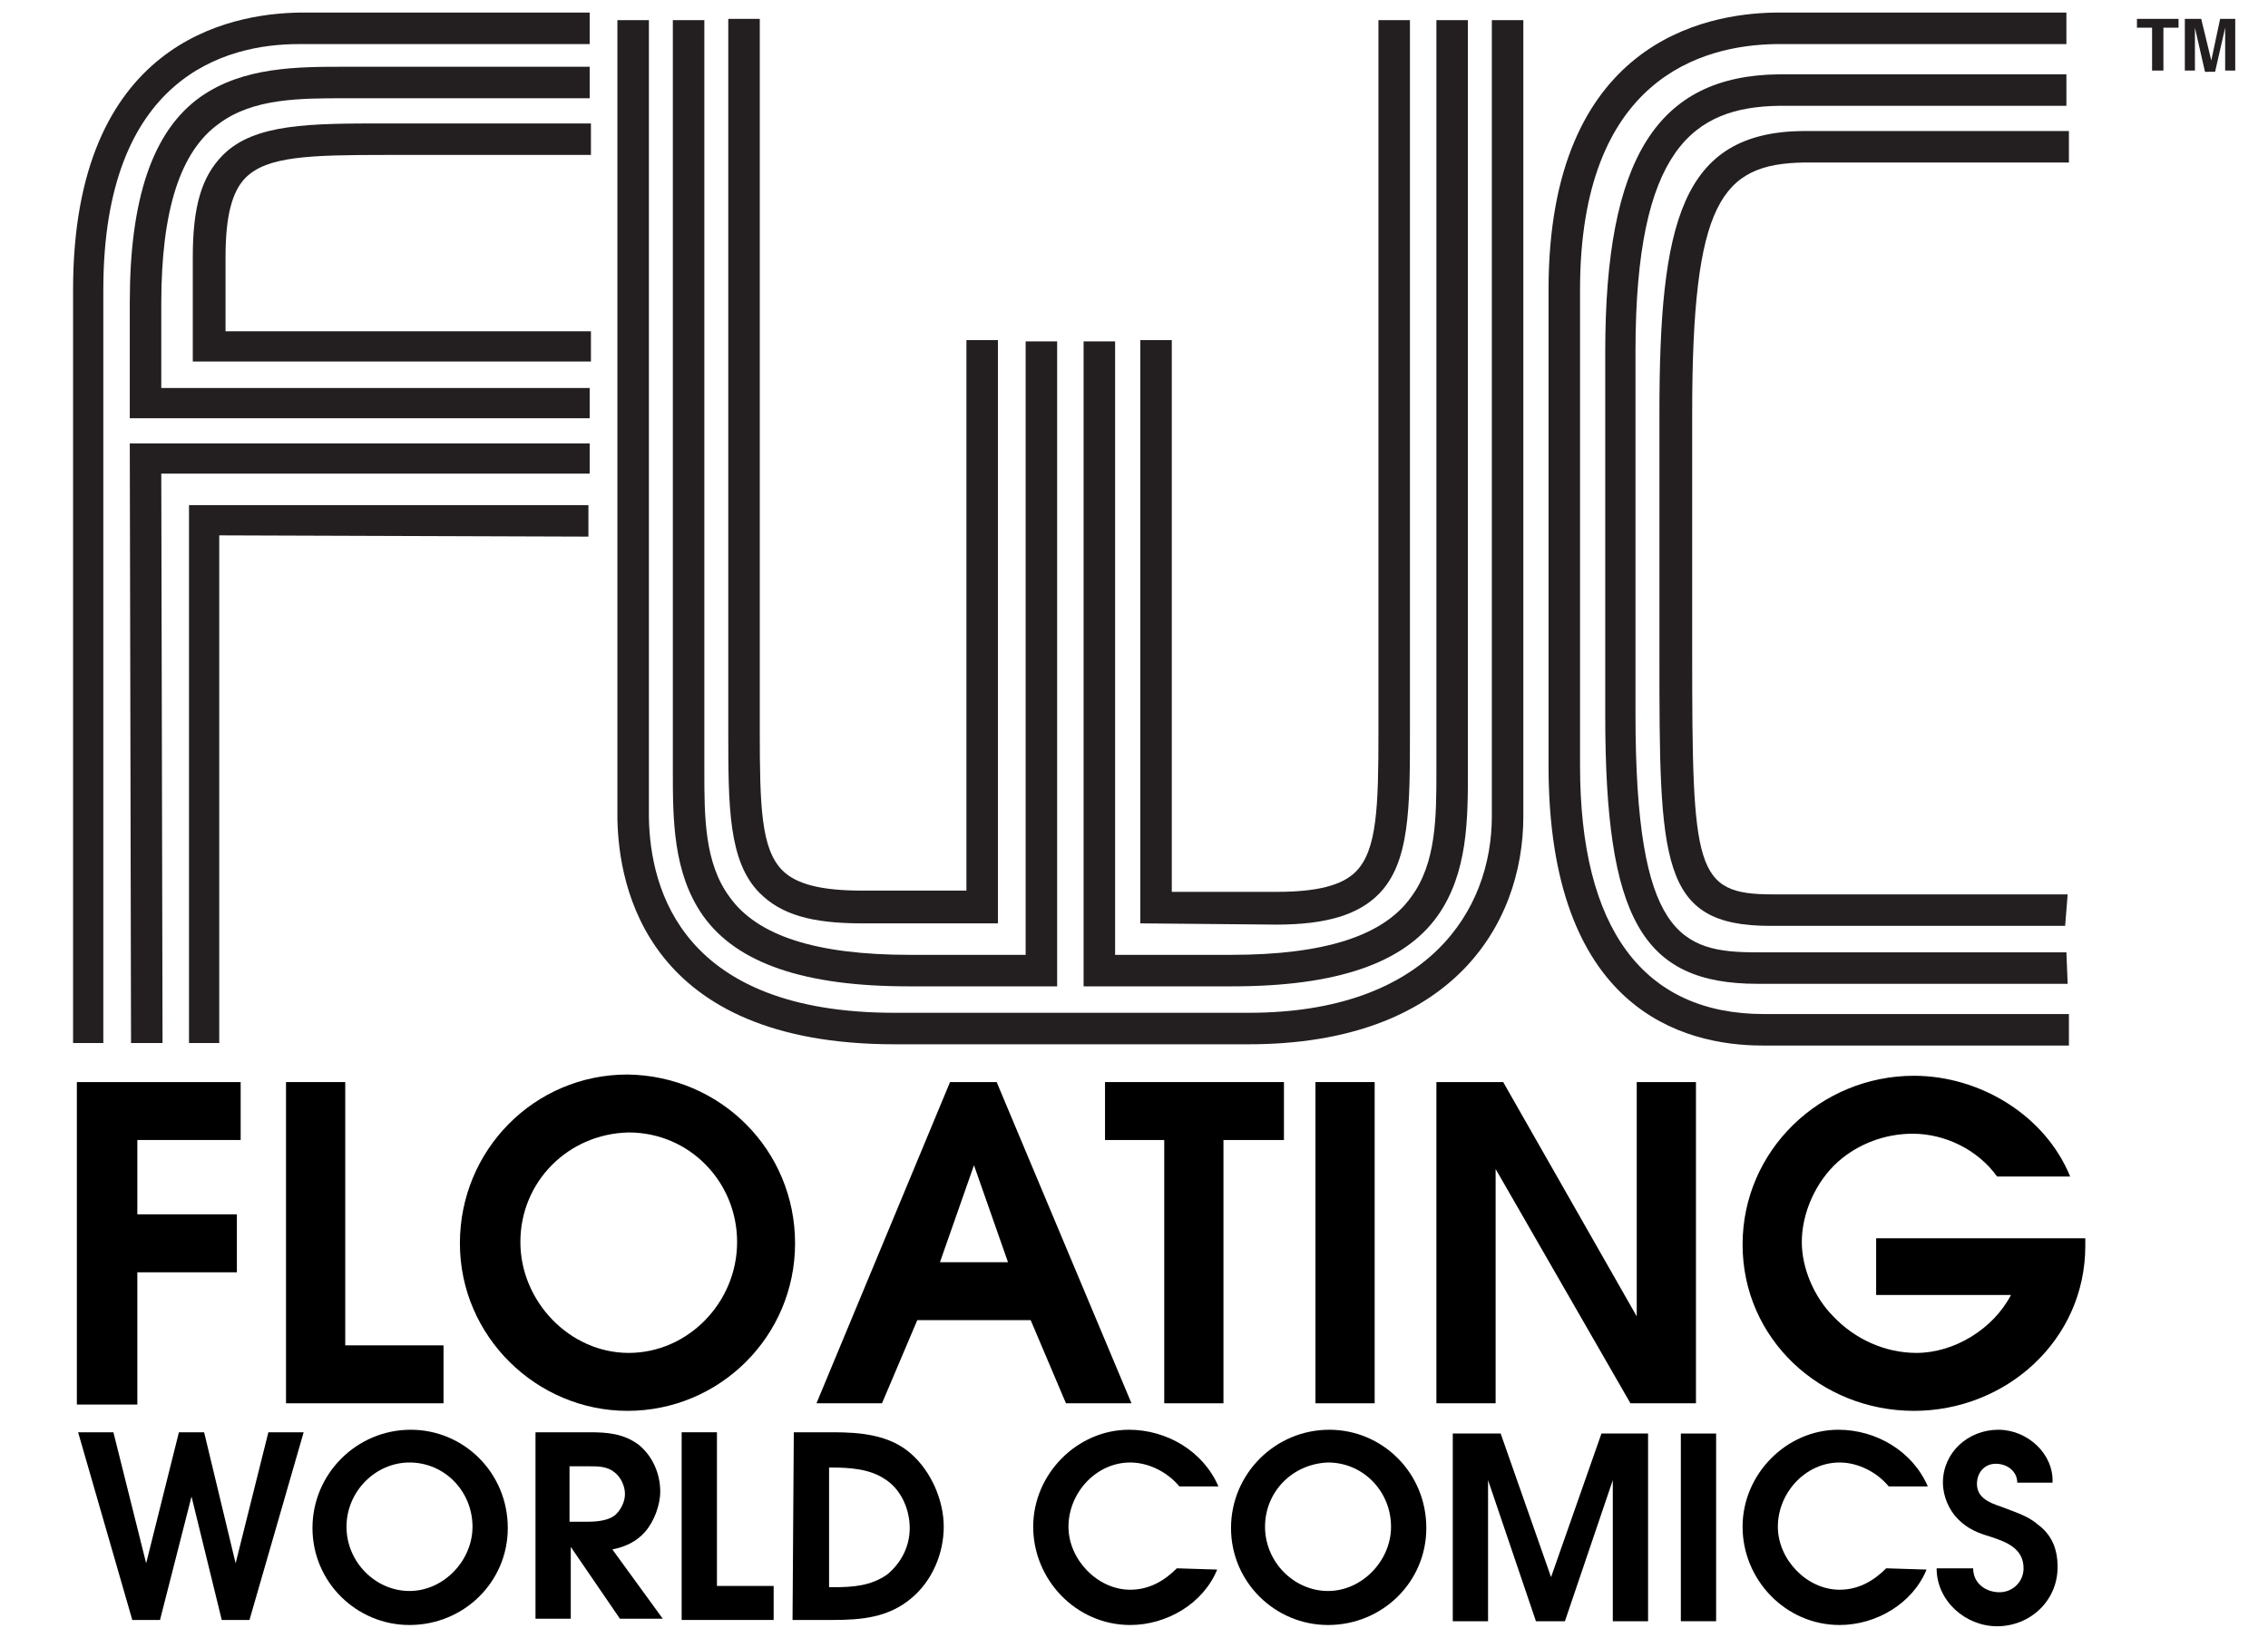
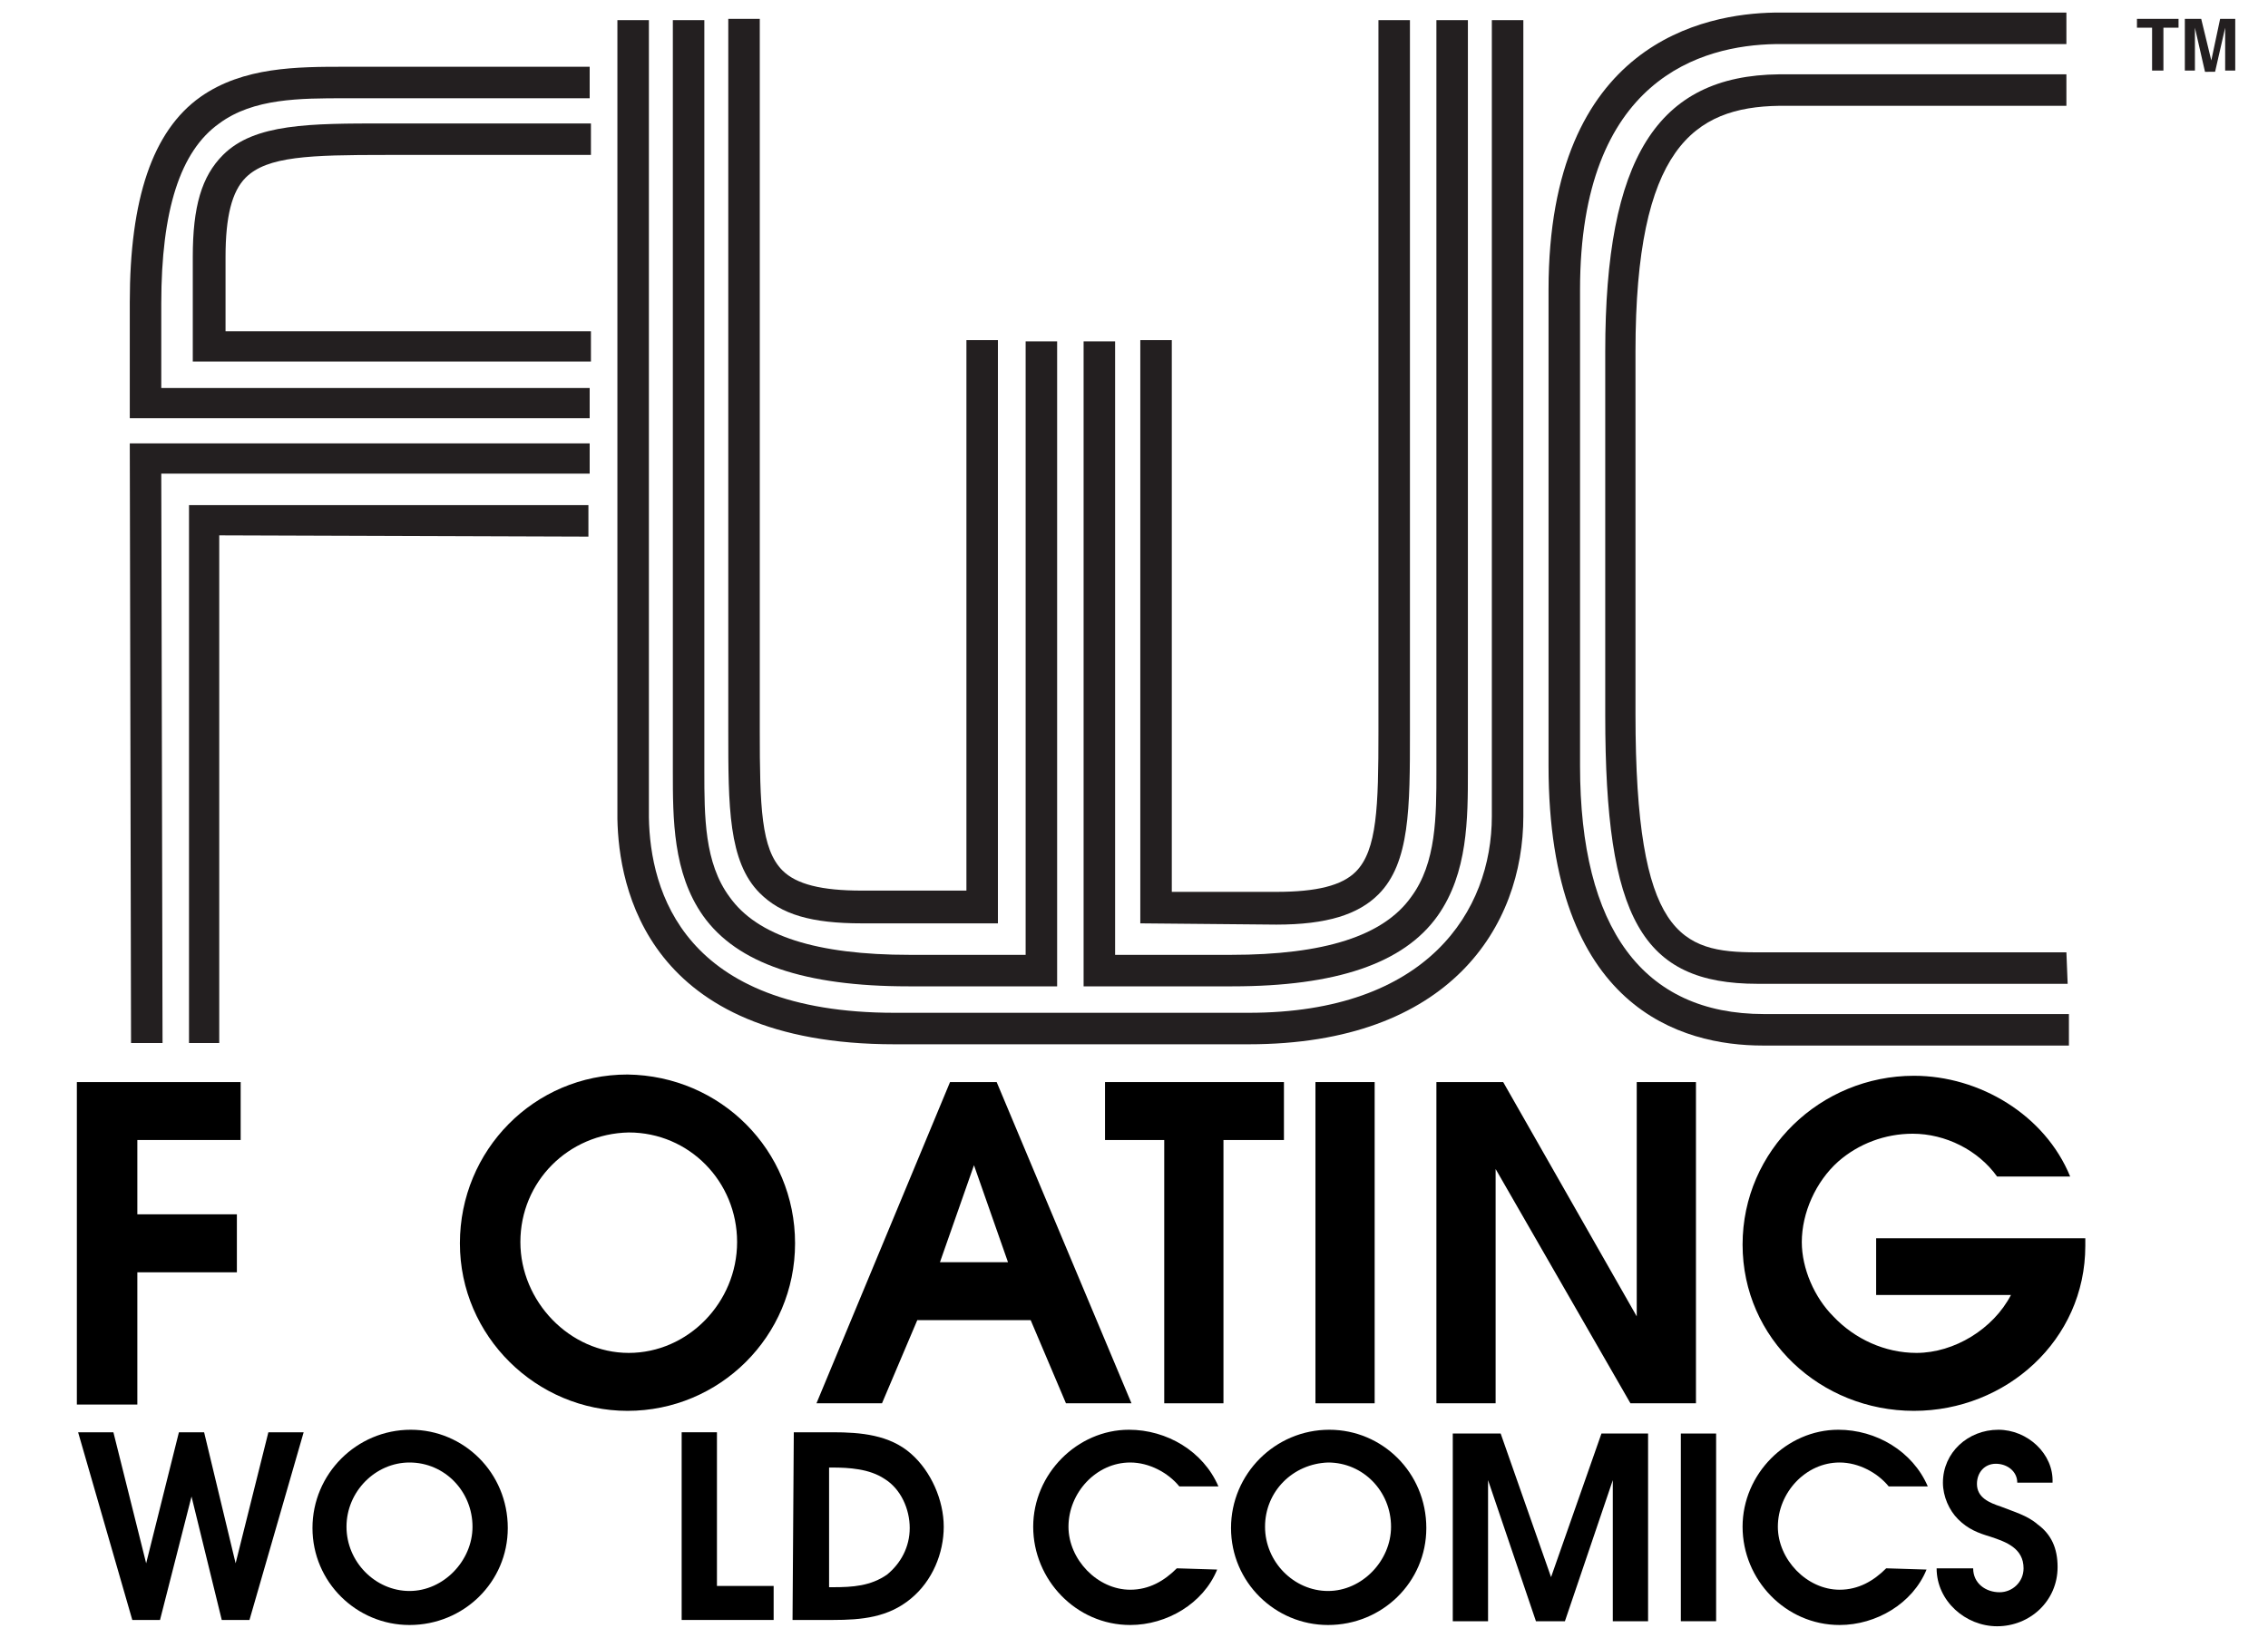
<svg xmlns="http://www.w3.org/2000/svg" id="Layer_1" x="0px" y="0px" viewBox="0 0 180 130" style="enable-background:new 0 0 180 130;" xml:space="preserve">
  <style type="text/css"> .st0{fill:#231F20;} </style>
  <g>
    <path d="M6.1,85.9l13,0l0,4.6l-8.2,0v5.9l7.9,0l0,4.6h-7.9l0,10.5H6.1L6.1,85.9z" />
-     <path d="M22.7,85.9h4.7l0,20.9l7.8,0l0,4.6l-12.5,0L22.7,85.9z" />
    <path d="M63.1,98.7c0,7.4-6,13.3-13.3,13.3c-7.2,0-13.3-5.9-13.3-13.3c0-7.4,5.9-13.4,13.3-13.4C57.2,85.4,63.1,91.3,63.1,98.7z M41.3,98.6c0,4.7,3.9,8.8,8.6,8.8c4.7,0,8.6-4,8.6-8.8c0-4.8-3.8-8.7-8.6-8.7C45.1,90,41.3,93.8,41.3,98.6z" />
    <path d="M75.4,85.9l3.7,0l10.7,25.5l-5.2,0l-2.8-6.6l-9,0l-2.8,6.6l-5.2,0L75.4,85.9z M80,100.2l-2.7-7.7l-2.7,7.7L80,100.2z" />
    <path d="M92.4,90.5h-4.7l0-4.6l14.2,0l0,4.6l-4.8,0l0,20.9h-4.7L92.4,90.5z" />
    <path d="M104.4,85.9l4.7,0l0,25.5h-4.7L104.4,85.9z" />
    <path d="M114,85.9h5.3l10.6,18.6l0-18.6l4.7,0l0,25.5l-5.2,0l-10.7-18.6l0,18.6H114L114,85.9z" />
    <path d="M158.5,93.4c-1.5-2.1-4.1-3.4-6.7-3.4c-2.2,0-4.3,0.8-5.9,2.2c-1.8,1.6-2.9,4.1-2.9,6.4c0,2.1,1,4.4,2.5,5.9 c1.7,1.8,4.1,2.9,6.6,2.9c3,0,6.1-1.9,7.5-4.6l-10.7,0l0-4.5l16.6,0v0.6c0,7.5-6.3,13.1-13.6,13.1c-7.4,0-13.6-5.7-13.6-13.2 c0-7.5,6.2-13.4,13.6-13.4c5.2,0,10.4,3.1,12.4,8L158.5,93.4z" />
    <path d="M6.2,113.7H9l2.6,10.4l2.6-10.4h2l2.5,10.4l2.6-10.4l2.8,0l-4.3,14.9h-2.2l-2.4-9.8l-2.5,9.8h-2.2L6.2,113.7z" />
    <path d="M40.3,121.3c0,4.3-3.5,7.7-7.8,7.7c-4.2,0-7.7-3.4-7.7-7.7c0-4.3,3.5-7.8,7.8-7.8C36.8,113.5,40.3,116.9,40.3,121.3z M27.5,121.2c0,2.8,2.3,5.1,5,5.1c2.7,0,5-2.4,5-5.1c0-2.8-2.2-5.1-5-5.1C29.8,116.1,27.5,118.4,27.5,121.2z" />
-     <path d="M42.5,113.7h4.3c1.4,0,2.7,0.1,3.9,1c1.1,0.9,1.7,2.3,1.7,3.7c0,1.1-0.5,2.4-1.2,3.2c-0.7,0.8-1.6,1.2-2.6,1.4l4,5.5h-3.4 l-3.9-5.7h0l0,5.7h-2.8L42.5,113.7z M46.7,120.8c0.7,0,1.7-0.1,2.2-0.6c0.4-0.4,0.7-1,0.7-1.6c0-0.6-0.3-1.3-0.8-1.7 c-0.6-0.5-1.3-0.5-2.1-0.5l-1.5,0v4.4H46.7z" />
    <path d="M54.1,113.7h2.8l0,12.2l4.5,0v2.7h-7.3L54.1,113.7z" />
    <path d="M63,113.7l3.1,0c2.2,0,4.5,0.2,6.2,1.7c1.6,1.4,2.6,3.7,2.6,5.8c0,2.1-0.9,4.3-2.6,5.7c-1.8,1.5-3.9,1.7-6.2,1.7l-3.2,0 L63,113.7z M66.1,126c1.6,0,3-0.1,4.3-1c1.1-0.9,1.8-2.2,1.8-3.7c0-1.5-0.7-3.1-2-3.9c-1.2-0.8-2.8-0.9-4.2-0.9h-0.2l0,9.5H66.1z" />
    <path d="M96.6,124.6c-1.1,2.7-4,4.4-6.9,4.4c-4.3,0-7.7-3.6-7.7-7.8c0-4.2,3.5-7.7,7.6-7.7c3,0,5.9,1.7,7.1,4.5l-3.1,0 c-0.9-1.1-2.4-1.9-3.9-1.9c-2.7,0-4.9,2.4-4.9,5.1c0,2.6,2.3,5,4.9,5c1.5,0,2.7-0.7,3.7-1.7L96.6,124.6z" />
    <path d="M113.2,121.3c0,4.3-3.5,7.7-7.8,7.7c-4.2,0-7.7-3.4-7.7-7.7c0-4.3,3.5-7.8,7.8-7.8C109.7,113.5,113.2,116.9,113.2,121.3z M100.4,121.2c0,2.8,2.3,5.1,5,5.1c2.7,0,5-2.4,5-5.1c0-2.8-2.2-5.1-5-5.1C102.6,116.2,100.4,118.4,100.4,121.2z" />
    <path d="M115.3,113.8h3.8l4,11.4l4-11.4h3.7l0,14.9h-2.8l0-11.2l-3.8,11.2h-2.3l-3.8-11.2l0,11.2h-2.8L115.3,113.8z" />
    <path d="M133.4,113.8h2.8l0,14.9h-2.8L133.4,113.8z" />
    <path d="M152.9,124.6c-1.1,2.7-4,4.4-6.9,4.4c-4.3,0-7.7-3.6-7.7-7.8c0-4.2,3.5-7.7,7.6-7.7c3,0,5.9,1.7,7.1,4.5l-3.1,0 c-0.9-1.1-2.4-1.9-3.9-1.9c-2.7,0-4.9,2.4-4.9,5.1c0,2.6,2.3,5,4.9,5c1.5,0,2.7-0.7,3.7-1.7L152.9,124.6z" />
    <path d="M156.6,124.5c0,1.2,1,1.9,2.1,1.9c1,0,1.9-0.8,1.9-1.9c0-1.6-1.4-2.1-2.6-2.5c-1-0.3-1.8-0.6-2.6-1.4 c-0.7-0.7-1.2-1.8-1.2-2.9c0-2.4,2-4.2,4.4-4.2c2.3,0,4.4,1.9,4.3,4.2h-2.8c0-0.9-0.8-1.5-1.7-1.5c-0.9,0-1.5,0.7-1.5,1.6 c0,1.1,1,1.5,1.9,1.8c1,0.4,2.1,0.7,2.9,1.4c1.1,0.8,1.6,1.9,1.6,3.4c0,2.7-2.2,4.7-4.8,4.7c-2.5,0-4.8-2-4.8-4.6L156.6,124.5z" />
  </g>
  <g>
-     <path class="st0" d="M8.2,82.8H5.8V23C5.8,3.3,18.3,1.1,23.7,1l23.1,0l0,2.5l-23.1,0C17.9,3.5,8.2,6.1,8.2,23V82.8z" />
    <path class="st0" d="M139.9,83c-6.4,0-17-2.9-17-22.2V23c0-19.7,12.5-21.9,17.9-22L164,1v2.5l-23.1,0c-5.8,0.1-15.5,2.7-15.5,19.5 v37.8c0,12.9,5,19.7,14.6,19.7l24.2,0l0,2.5L139.9,83z" />
    <path class="st0" d="M164.1,78.1l-24.6,0c-9.2,0-12.1-5.2-12.1-21.3V27.9c0-15.3,4.1-21.9,13.8-22l22.8,0v2.5l-22.8,0 c-6.8,0.1-11.4,3.4-11.4,19.5v28.8c0,17.6,3.6,18.9,9.6,18.9l24.6,0L164.1,78.1z" />
-     <path class="st0" d="M163.9,73.5l-23.4,0c-8.8,0-8.8-5-8.8-21.7V32.8c0-15.1,1.7-22.3,11.4-22.4l21.1,0v2.5l-21,0 c-6.6,0.1-8.9,3.1-8.9,19.9v18.9c0,17.4,0.2,19.3,6.4,19.3l23.4,0L163.9,73.5z" />
    <path class="st0" d="M46.8,33.2H10.3l0-9.2c0-8.2,1.8-13.6,5.6-16.3c3.4-2.4,7.7-2.4,11.5-2.4l19.4,0v2.5l-19.4,0 c-3.6,0-7.3,0-10,2c-3.1,2.2-4.6,6.9-4.6,14.3l0,6.7h34V33.2z" />
    <path class="st0" d="M46.8,28.7H15.3l0-8.3c0-4,0.7-6.4,2.4-8.1c2.5-2.5,6.9-2.5,12.9-2.5l16.3,0l0,2.5l-16.3,0 c-6,0-9.4,0.1-11.1,1.8c-1.1,1.1-1.6,3.1-1.6,6.3l0,5.9h29V28.7z" />
    <polygon class="st0" points="10.4,82.8 10.3,35.2 46.8,35.2 46.8,37.6 12.8,37.6 12.9,82.8 " />
    <polygon class="st0" points="17.4,82.8 15,82.8 15,40.1 46.7,40.1 46.7,42.6 17.4,42.5 " />
    <path class="st0" d="M99.1,82.9H71c-19.7,0-21.9-12.5-22-17.9l0-63.4h2.5l0,63.3c0.1,5.8,2.7,15.5,19.5,15.5h28.1 c14.2,0,19.3-8.1,19.3-15.6V1.6h2.5v63.2C120.9,73.5,115.1,82.9,99.1,82.9z" />
    <path class="st0" d="M83.7,78.3l-11.6,0c-8.2,0-13.6-1.8-16.3-5.6c-2.4-3.4-2.4-7.7-2.4-11.5l0-59.6h2.5l0,59.6c0,3.6,0,7.3,2,10 c2.2,3.1,6.9,4.6,14.3,4.6l9.2,0V27.1h2.5V78.3z" />
    <path class="st0" d="M79.2,73.3l-10.8,0c-4,0-6.4-0.7-8.1-2.4c-2.5-2.5-2.5-6.9-2.5-12.9l0-56.5l2.5,0l0,56.5c0,6,0.1,9.4,1.8,11.1 c1.1,1.1,3.1,1.6,6.3,1.6l8.3,0V27h2.5V73.3z" />
    <path class="st0" d="M86,78.3V27.1h2.5v48.7l9.2,0c7.4,0,12.1-1.5,14.3-4.6c2-2.7,2-6.4,2-10l0-59.6h2.5l0,59.6 c0,3.8,0,8.1-2.4,11.5c-2.7,3.8-8.1,5.6-16.3,5.6L86,78.3z" />
    <path class="st0" d="M90.5,73.3V27h2.5v43.8l8.3,0c3.2,0,5.2-0.5,6.3-1.6c1.7-1.7,1.8-5.2,1.8-11.1l0-56.5l2.5,0l0,56.5 c0,6,0,10.4-2.5,12.9c-1.6,1.6-4.1,2.4-8.1,2.4L90.5,73.3z" />
  </g>
  <g>
    <path class="st0" d="M172.9,2.2h-1.2v3.4h-0.9V2.2h-1.2V1.5h3.3V2.2z" />
    <path class="st0" d="M177.4,1.5v4.1h-0.8V2.8c0-0.1,0-0.2,0-0.3c0-0.1,0-0.3,0-0.3l-0.8,3.5H175l-0.8-3.5c0,0.1,0,0.2,0,0.3 c0,0.1,0,0.3,0,0.3v2.8h-0.8V1.5h1.3l0.8,3.3l0.7-3.3H177.4z" />
  </g>
</svg>